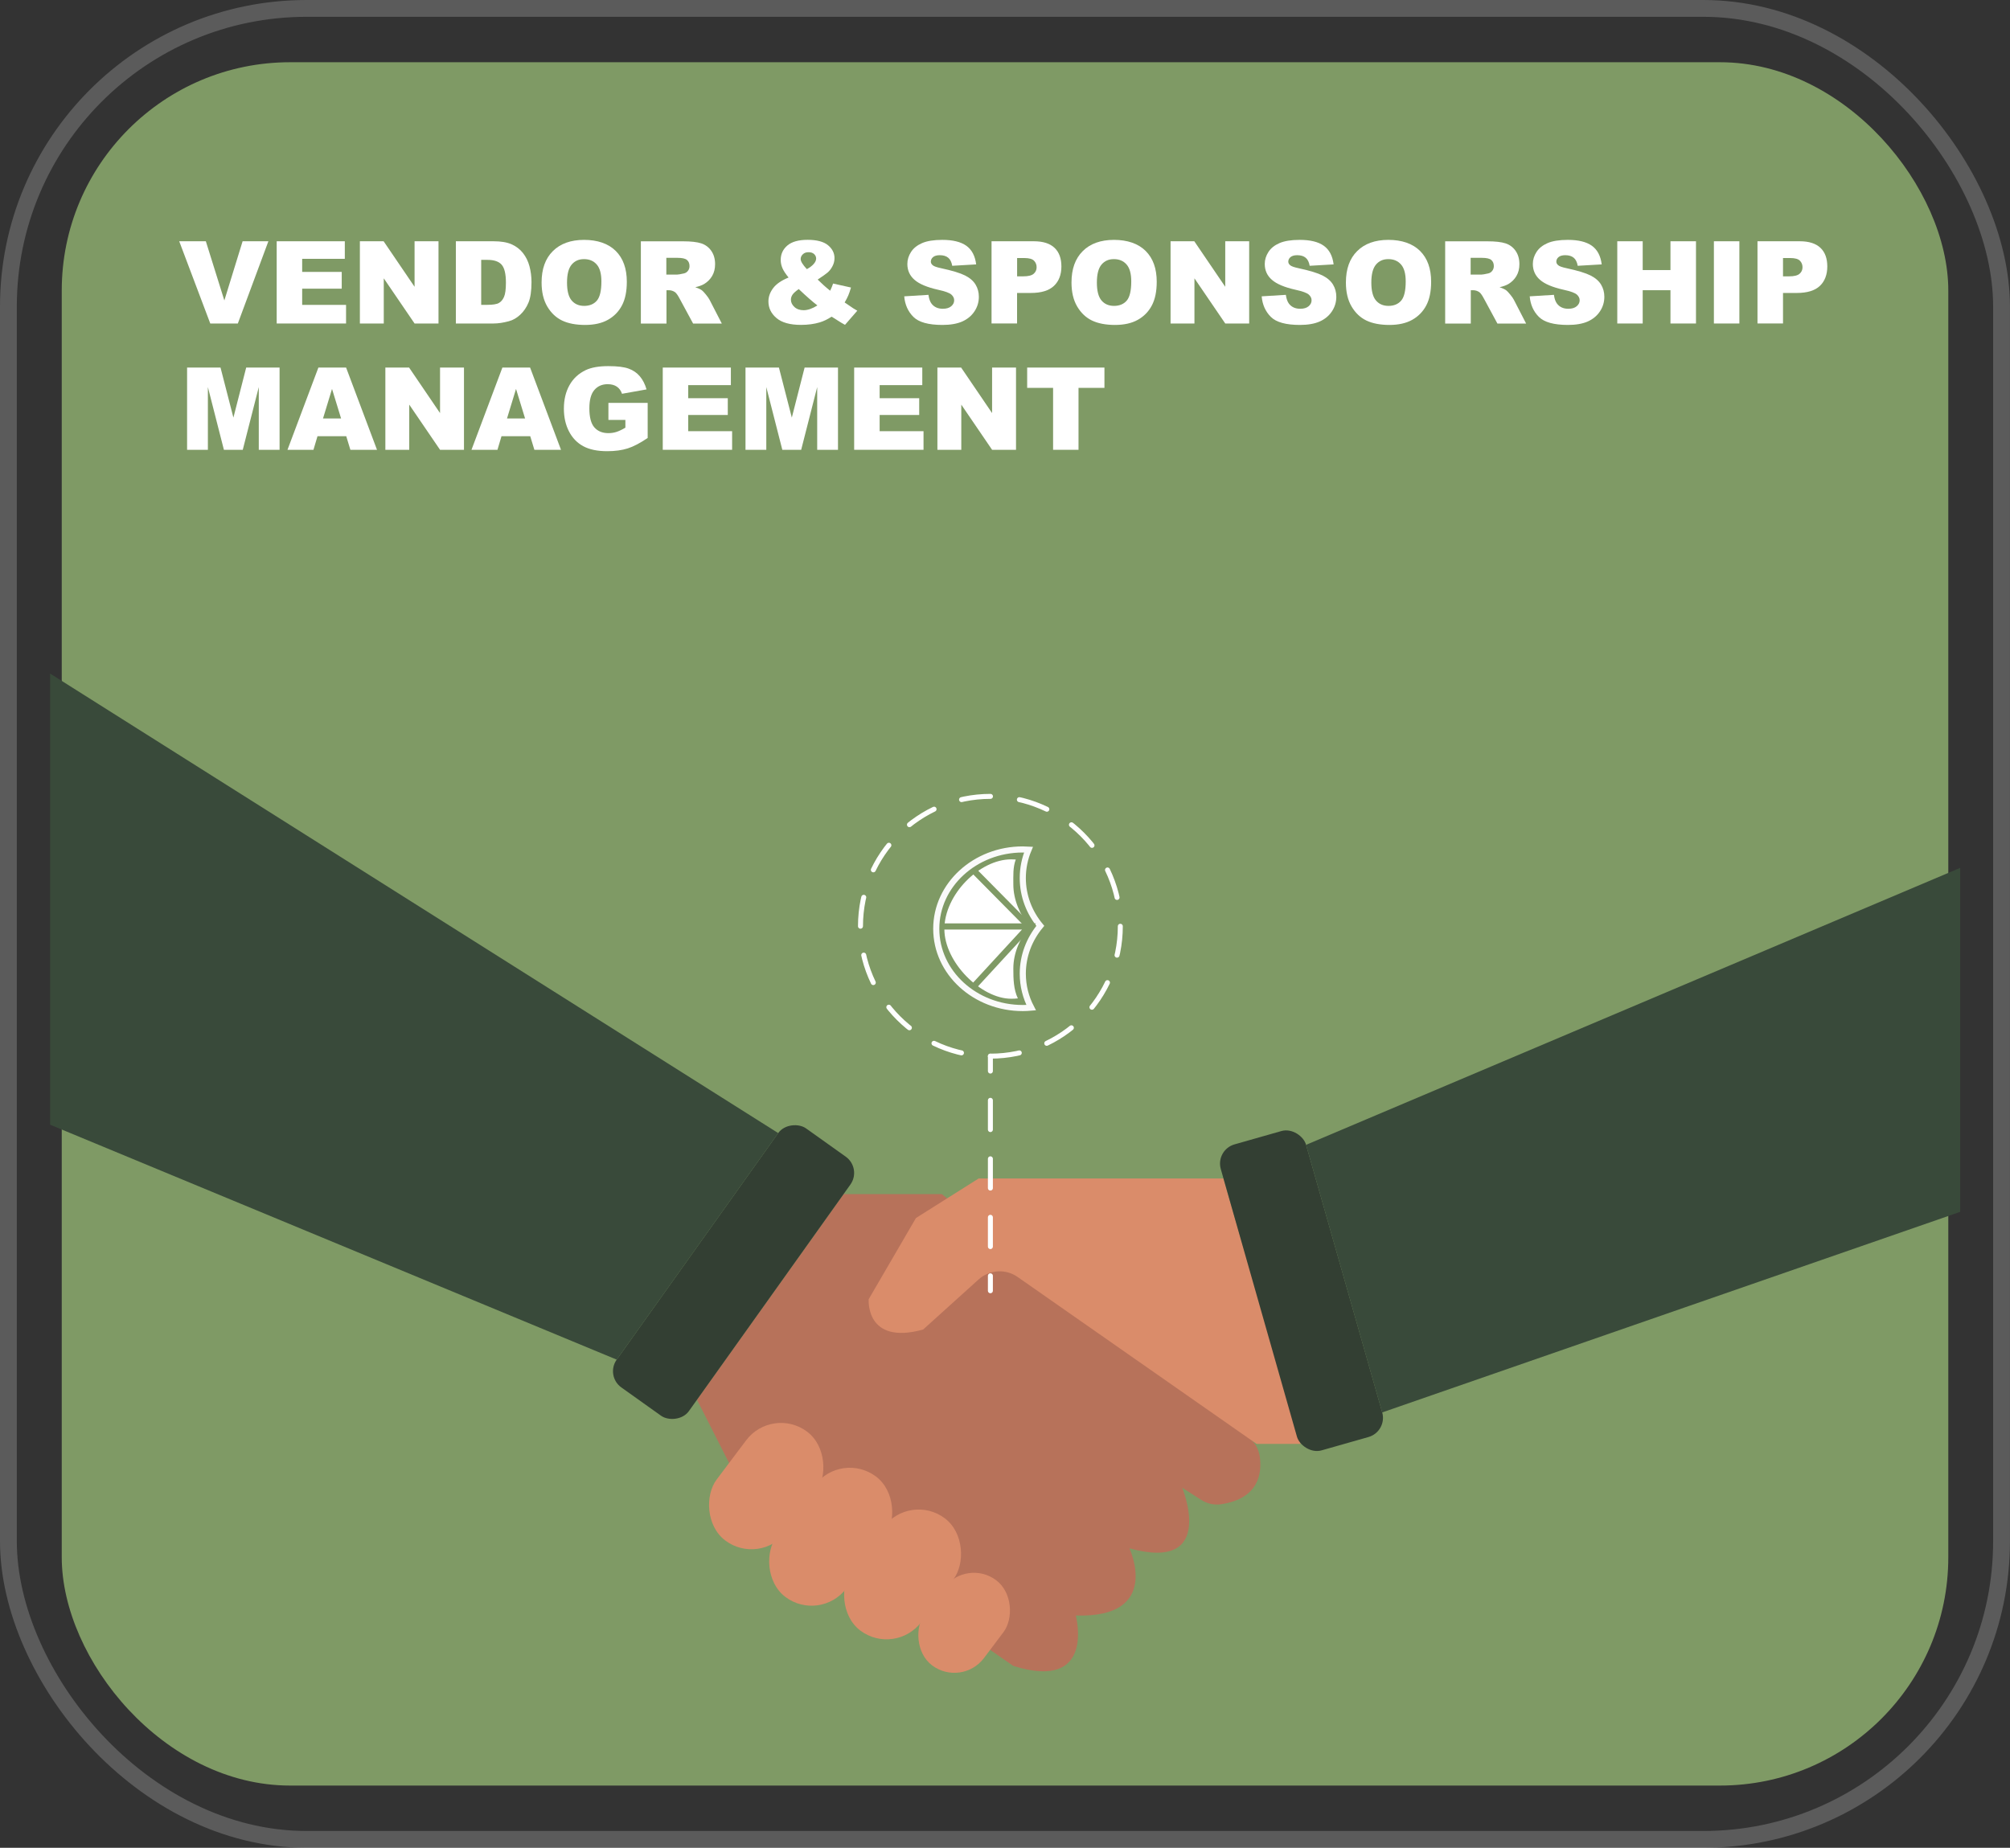
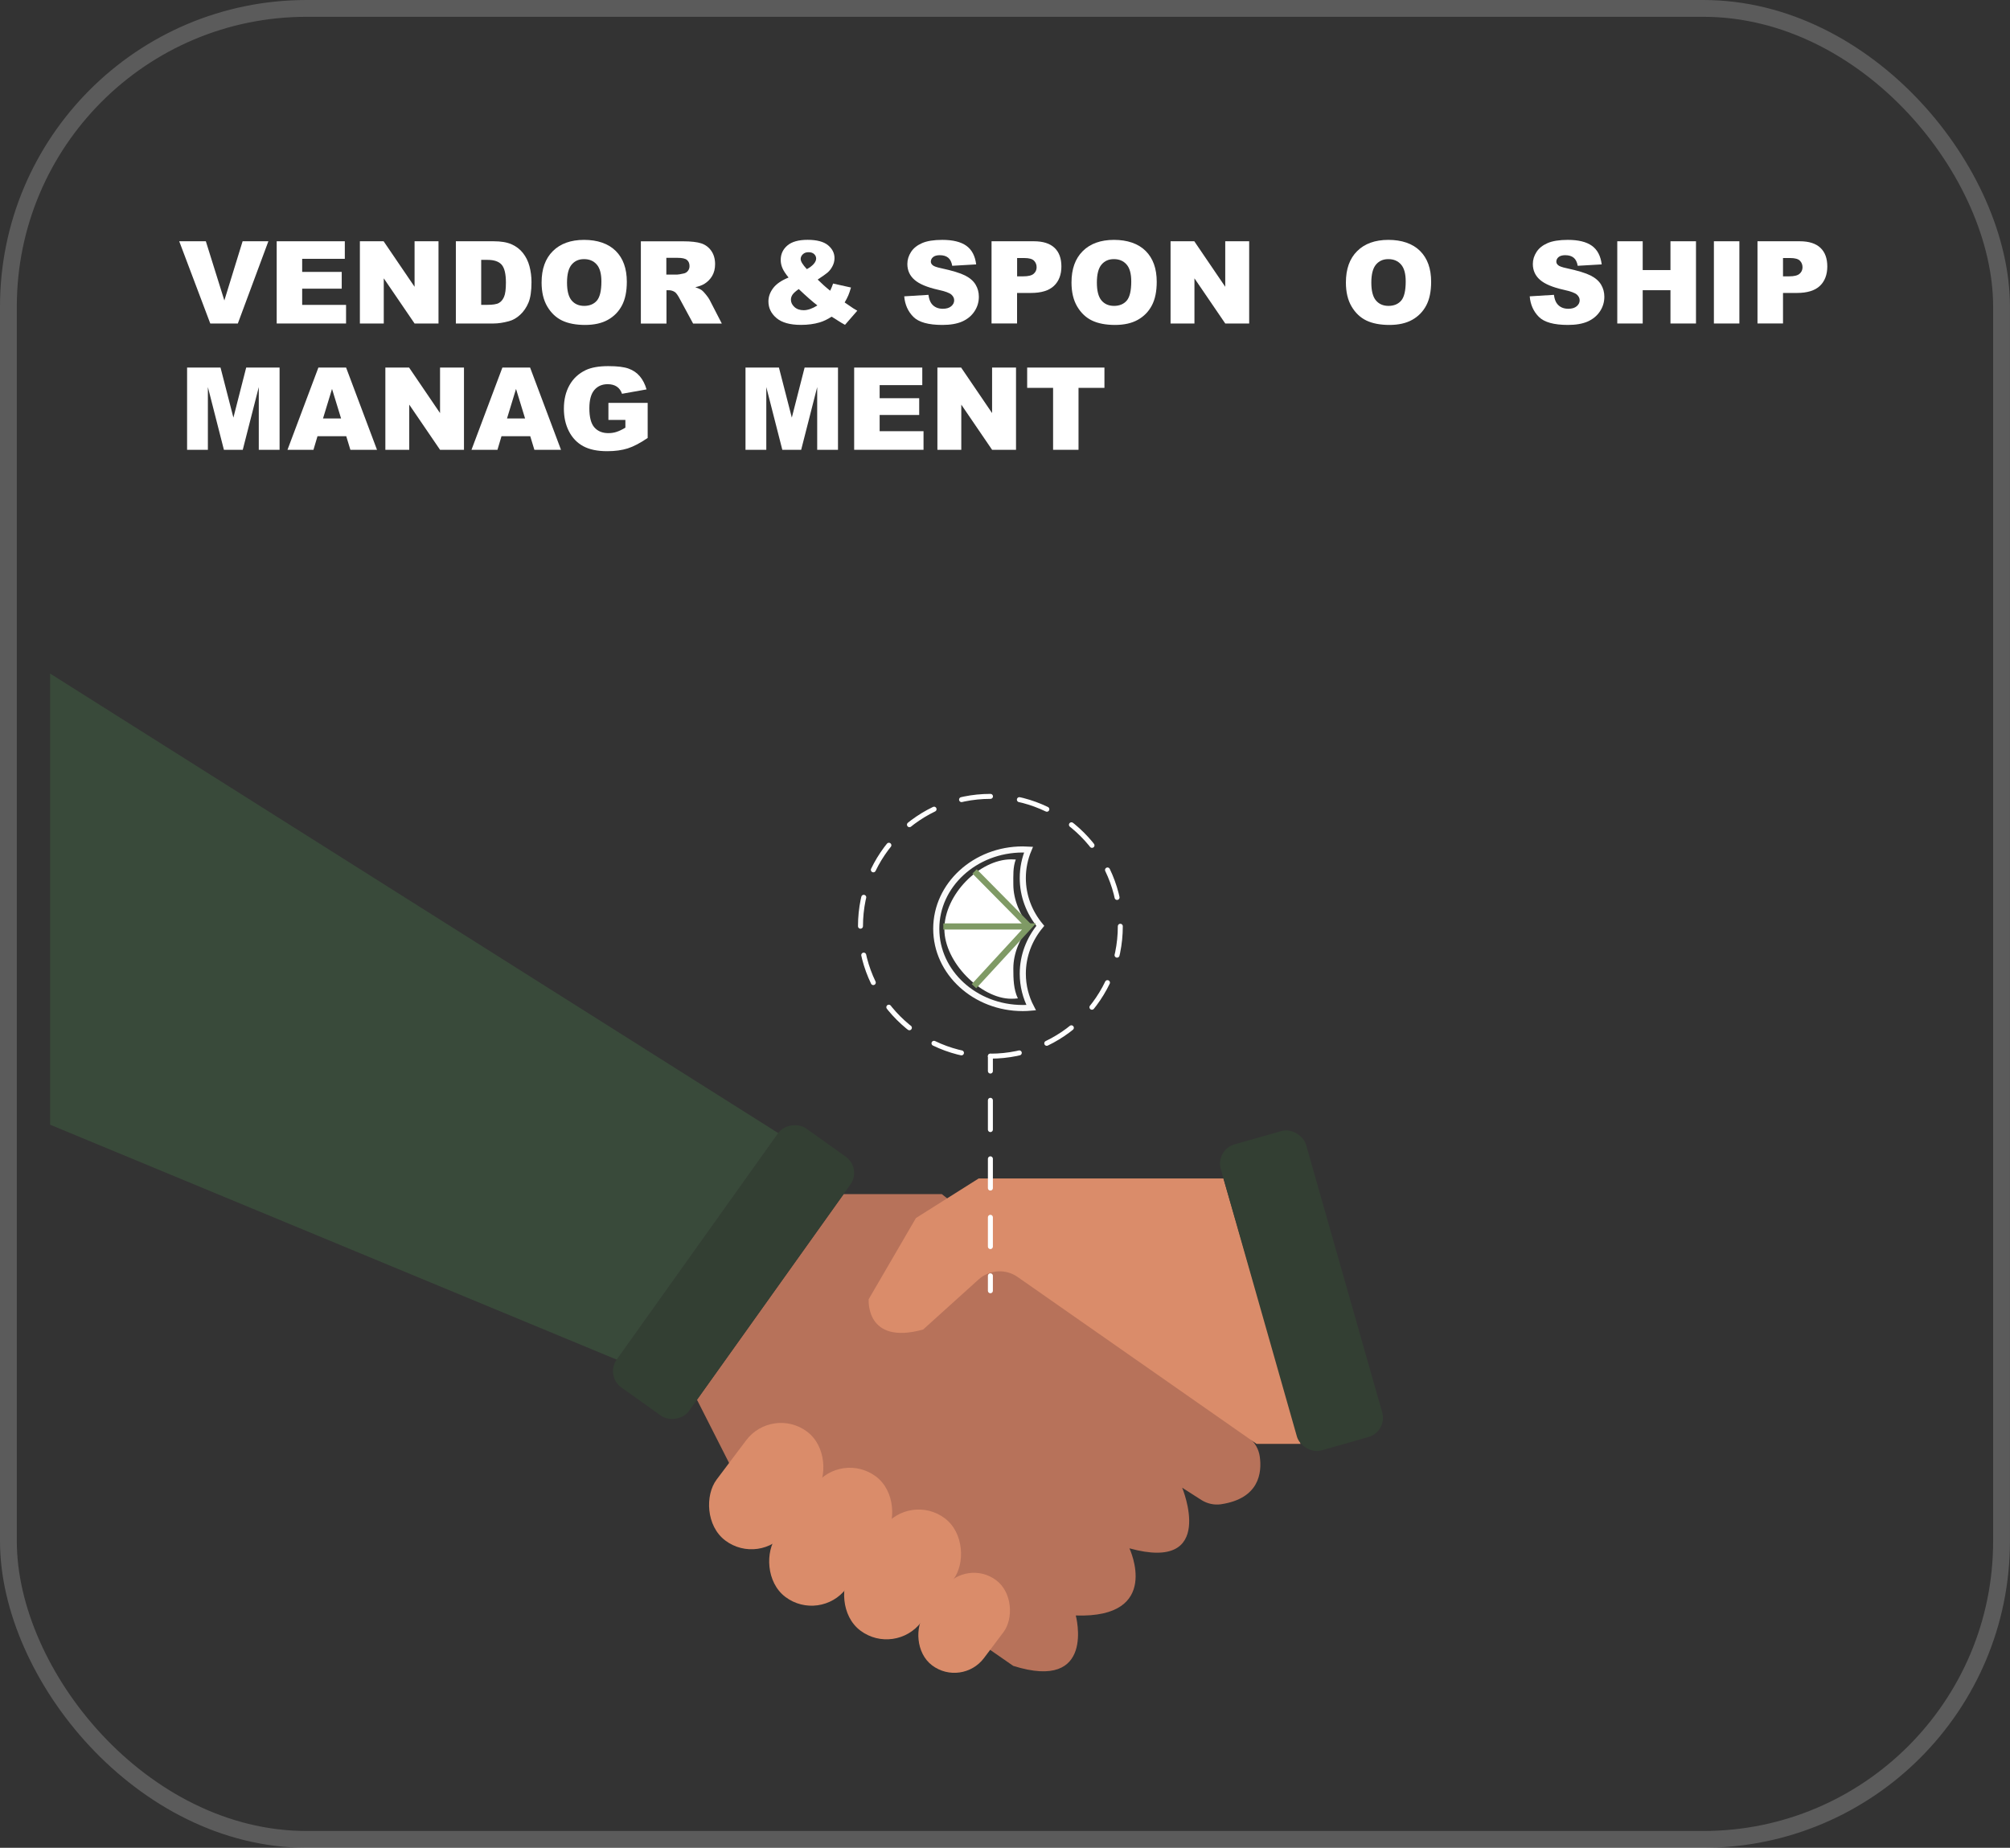
<svg xmlns="http://www.w3.org/2000/svg" id="Layer_2" data-name="Layer 2" viewBox="0 0 403.97 371.45">
  <rect x="0" y="0" width="403.97" height="371.45" fill="#333333" stroke="none" />
  <defs>
    <style>
      .cls-1 {
        fill: #394a3a;
      }

      .cls-1, .cls-2, .cls-3, .cls-4, .cls-5, .cls-6 {
        stroke-width: 0px;
      }

      .cls-7, .cls-8, .cls-9, .cls-10, .cls-11, .cls-12 {
        fill: none;
        stroke-miterlimit: 10;
      }

      .cls-7, .cls-11 {
        stroke: #fafafa;
      }

      .cls-7, .cls-12 {
        stroke-width: 1.23px;
      }

      .cls-8 {
        stroke-dasharray: 0 0 5.86 5.86;
      }

      .cls-8, .cls-9, .cls-10 {
        stroke: #fff;
        stroke-linecap: round;
      }

      .cls-2 {
        fill: #da8c6a;
      }

      .cls-10 {
        stroke-dasharray: 0 0 5.88 5.88;
      }

      .cls-3 {
        fill: #fff;
      }

      .cls-4 {
        fill: #333f33;
      }

      .cls-5 {
        fill: #7f9a65;
      }

      .cls-11 {
        opacity: .2;
        stroke-width: 3.38px;
      }

      .cls-6 {
        fill: #b7725a;
      }

      .cls-12 {
        stroke: #7f9a65;
      }
    </style>
  </defs>
  <g id="core">
    <g id="Modules">
      <g id="vendor">
-         <rect class="cls-5" x="12.41" y="12.51" width="379.16" height="346.43" rx="45.89" ry="45.89" />
        <g>
          <path class="cls-3" d="M36.03,48.5h5.34l3.72,11.9,3.67-11.9h5.18l-6.14,16.53h-5.54l-6.24-16.53Z" />
          <path class="cls-3" d="M55.61,48.5h13.69v3.53h-8.57v2.63h7.95v3.37h-7.95v3.26h8.82v3.74h-13.94v-16.53Z" />
          <path class="cls-3" d="M72.33,48.5h4.77l6.22,9.15v-9.15h4.81v16.53h-4.81l-6.19-9.08v9.08h-4.8v-16.53Z" />
          <path class="cls-3" d="M91.6,48.5h7.59c1.5,0,2.7.2,3.63.61.92.41,1.68.99,2.28,1.75.6.76,1.04,1.64,1.31,2.65.27,1.01.41,2.08.41,3.2,0,1.77-.2,3.14-.6,4.11-.4.97-.96,1.79-1.67,2.45-.71.66-1.48,1.1-2.3,1.31-1.12.3-2.13.45-3.04.45h-7.59v-16.53ZM96.71,52.25v9.03h1.25c1.07,0,1.83-.12,2.28-.36.45-.24.8-.65,1.06-1.24.26-.59.38-1.55.38-2.87,0-1.75-.29-2.95-.86-3.6s-1.52-.97-2.84-.97h-1.27Z" />
          <path class="cls-3" d="M108.85,56.78c0-2.7.75-4.8,2.26-6.3,1.5-1.5,3.6-2.26,6.28-2.26s4.87.74,6.36,2.22c1.49,1.48,2.23,3.55,2.23,6.21,0,1.93-.33,3.52-.98,4.75-.65,1.24-1.59,2.2-2.82,2.89-1.23.69-2.76,1.03-4.59,1.03s-3.41-.3-4.63-.89c-1.22-.59-2.21-1.53-2.97-2.82-.76-1.29-1.14-2.89-1.14-4.83ZM113.96,56.8c0,1.67.31,2.87.93,3.6.62.73,1.46,1.09,2.53,1.09s1.95-.36,2.55-1.07c.6-.71.9-2,.9-3.84,0-1.56-.31-2.69-.94-3.41-.63-.72-1.48-1.08-2.55-1.08s-1.86.37-2.48,1.09c-.62.73-.94,1.94-.94,3.62Z" />
          <path class="cls-3" d="M128.8,65.04v-16.53h8.51c1.58,0,2.79.14,3.62.41s1.51.77,2.02,1.5c.51.73.77,1.63.77,2.68,0,.92-.2,1.71-.59,2.37-.39.67-.93,1.21-1.61,1.62-.44.26-1.03.48-1.79.65.61.2,1.05.41,1.33.61.19.14.46.43.82.87.36.44.6.79.72,1.03l2.47,4.79h-5.77l-2.73-5.05c-.35-.65-.65-1.08-.92-1.27-.37-.25-.79-.38-1.25-.38h-.45v6.71h-5.13ZM133.93,55.2h2.15c.23,0,.68-.08,1.35-.23.34-.07.61-.24.83-.52s.32-.6.32-.96c0-.53-.17-.94-.51-1.23-.34-.29-.97-.43-1.91-.43h-2.24v3.36Z" />
          <path class="cls-3" d="M167.44,57l3.59.8c-.19.66-.37,1.19-.54,1.59s-.42.87-.73,1.41l1.73,1.18c.21.13.48.3.81.48l-2.47,2.84c-.45-.24-.92-.52-1.4-.83-.48-.32-.92-.59-1.3-.81-.8.53-1.59.91-2.39,1.15-1.1.33-2.36.5-3.77.5-2.2,0-3.84-.46-4.92-1.38-1.08-.92-1.61-2.03-1.61-3.34,0-.94.32-1.83.95-2.67.63-.84,1.67-1.55,3.1-2.13-.6-.73-1.01-1.36-1.24-1.9-.23-.54-.34-1.08-.34-1.64,0-1.17.45-2.14,1.34-2.9.89-.76,2.25-1.14,4.07-1.14s3.22.36,4.09,1.08,1.31,1.59,1.31,2.59c0,.56-.13,1.1-.4,1.62-.27.52-.59.94-.96,1.26-.38.32-1.05.8-2.02,1.44.8.8,1.64,1.55,2.51,2.24.23-.47.43-.96.6-1.48ZM160.53,58.11c-.63.44-1.05.82-1.26,1.14-.21.32-.31.65-.31,1,0,.55.24,1.04.71,1.47s1.09.64,1.85.64c.82,0,1.74-.32,2.76-.96-.98-.75-2.23-1.85-3.75-3.29ZM162.17,54.1c.59-.32,1.05-.67,1.38-1.05s.48-.74.48-1.08-.14-.65-.41-.9-.64-.37-1.12-.37-.85.13-1.14.41c-.29.27-.44.59-.44.96,0,.47.41,1.14,1.24,2.03Z" />
          <path class="cls-3" d="M181.74,59.57l4.86-.3c.11.79.32,1.39.64,1.8.53.67,1.28,1,2.25,1,.73,0,1.29-.17,1.69-.51s.59-.74.59-1.19-.19-.81-.56-1.15c-.38-.34-1.25-.66-2.62-.96-2.24-.5-3.84-1.17-4.79-2.01-.96-.83-1.44-1.9-1.44-3.19,0-.85.25-1.65.74-2.41.49-.76,1.23-1.35,2.22-1.78.99-.43,2.34-.65,4.06-.65,2.11,0,3.72.39,4.83,1.18,1.11.79,1.77,2.04,1.98,3.75l-4.81.28c-.13-.74-.4-1.29-.81-1.62-.41-.34-.98-.51-1.7-.51-.59,0-1.04.13-1.34.38s-.45.56-.45.92c0,.26.12.5.37.71.24.22.81.42,1.71.61,2.23.48,3.83.97,4.8,1.46s1.67,1.1,2.11,1.83c.44.73.66,1.54.66,2.45,0,1.06-.29,2.04-.88,2.93s-1.41,1.57-2.46,2.04c-1.05.46-2.38.69-3.98.69-2.81,0-4.76-.54-5.84-1.62-1.08-1.08-1.7-2.46-1.84-4.13Z" />
          <path class="cls-3" d="M199.29,48.5h8.49c1.85,0,3.23.44,4.16,1.32s1.38,2.13,1.38,3.75-.5,2.97-1.51,3.91c-1,.94-2.54,1.41-4.6,1.41h-2.8v6.13h-5.13v-16.53ZM204.42,55.55h1.25c.98,0,1.68-.17,2.07-.51.4-.34.6-.78.6-1.31s-.17-.96-.52-1.32c-.35-.36-1-.54-1.95-.54h-1.45v3.69Z" />
          <path class="cls-3" d="M215.35,56.78c0-2.7.75-4.8,2.26-6.3,1.5-1.5,3.6-2.26,6.28-2.26s4.87.74,6.36,2.22c1.49,1.48,2.23,3.55,2.23,6.21,0,1.93-.33,3.52-.98,4.75-.65,1.24-1.59,2.2-2.82,2.89-1.23.69-2.76,1.03-4.59,1.03s-3.41-.3-4.63-.89c-1.22-.59-2.21-1.53-2.97-2.82-.76-1.29-1.14-2.89-1.14-4.83ZM220.45,56.8c0,1.67.31,2.87.93,3.6.62.73,1.46,1.09,2.53,1.09s1.95-.36,2.55-1.07c.6-.71.9-2,.9-3.84,0-1.56-.31-2.69-.94-3.41-.63-.72-1.48-1.08-2.55-1.08s-1.86.37-2.48,1.09c-.62.73-.94,1.94-.94,3.62Z" />
          <path class="cls-3" d="M235.26,48.5h4.77l6.22,9.15v-9.15h4.81v16.53h-4.81l-6.19-9.08v9.08h-4.8v-16.53Z" />
-           <path class="cls-3" d="M253.57,59.57l4.86-.3c.11.79.32,1.39.64,1.8.53.67,1.28,1,2.25,1,.73,0,1.29-.17,1.69-.51s.59-.74.59-1.19-.19-.81-.56-1.15c-.38-.34-1.25-.66-2.62-.96-2.24-.5-3.84-1.17-4.79-2.01-.96-.83-1.44-1.9-1.44-3.19,0-.85.25-1.65.74-2.41.49-.76,1.23-1.35,2.22-1.78.99-.43,2.34-.65,4.07-.65,2.11,0,3.72.39,4.83,1.18,1.11.79,1.77,2.04,1.98,3.75l-4.81.28c-.13-.74-.4-1.29-.81-1.62-.41-.34-.98-.51-1.7-.51-.59,0-1.04.13-1.34.38s-.45.56-.45.92c0,.26.12.5.37.71.24.22.81.42,1.71.61,2.23.48,3.83.97,4.8,1.46s1.67,1.1,2.11,1.83c.44.73.66,1.54.66,2.45,0,1.06-.29,2.04-.88,2.93-.59.89-1.41,1.57-2.46,2.04-1.05.46-2.38.69-3.98.69-2.81,0-4.76-.54-5.84-1.62-1.08-1.08-1.7-2.46-1.84-4.13Z" />
          <path class="cls-3" d="M270.5,56.78c0-2.7.75-4.8,2.26-6.3,1.5-1.5,3.6-2.26,6.28-2.26s4.87.74,6.36,2.22c1.49,1.48,2.23,3.55,2.23,6.21,0,1.93-.33,3.52-.98,4.75s-1.59,2.2-2.82,2.89c-1.23.69-2.76,1.03-4.59,1.03s-3.41-.3-4.63-.89c-1.22-.59-2.21-1.53-2.97-2.82-.76-1.29-1.14-2.89-1.14-4.83ZM275.61,56.8c0,1.67.31,2.87.93,3.6.62.73,1.46,1.09,2.53,1.09s1.95-.36,2.55-1.07c.6-.71.9-2,.9-3.84,0-1.56-.31-2.69-.94-3.41s-1.48-1.08-2.55-1.08-1.86.37-2.48,1.09c-.62.73-.94,1.94-.94,3.62Z" />
-           <path class="cls-3" d="M290.45,65.04v-16.53h8.51c1.58,0,2.79.14,3.62.41s1.51.77,2.02,1.5c.51.73.77,1.63.77,2.68,0,.92-.2,1.71-.59,2.37-.39.67-.93,1.21-1.61,1.62-.44.26-1.04.48-1.79.65.61.2,1.05.41,1.33.61.19.14.46.43.82.87.36.44.6.79.72,1.03l2.47,4.79h-5.77l-2.73-5.05c-.35-.65-.65-1.08-.92-1.27-.37-.25-.79-.38-1.25-.38h-.45v6.71h-5.13ZM295.58,55.2h2.15c.23,0,.68-.08,1.35-.23.34-.07.61-.24.83-.52.21-.28.32-.6.32-.96,0-.53-.17-.94-.51-1.23-.34-.29-.97-.43-1.91-.43h-2.24v3.36Z" />
          <path class="cls-3" d="M307.45,59.57l4.86-.3c.1.79.32,1.39.64,1.8.53.67,1.28,1,2.25,1,.73,0,1.29-.17,1.69-.51.4-.34.59-.74.59-1.19s-.19-.81-.56-1.15c-.38-.34-1.25-.66-2.62-.96-2.24-.5-3.84-1.17-4.79-2.01-.96-.83-1.44-1.9-1.44-3.19,0-.85.25-1.65.74-2.41.49-.76,1.23-1.35,2.22-1.78.99-.43,2.34-.65,4.07-.65,2.11,0,3.72.39,4.83,1.18,1.11.79,1.77,2.04,1.98,3.75l-4.82.28c-.13-.74-.4-1.29-.81-1.62-.41-.34-.98-.51-1.7-.51-.59,0-1.04.13-1.34.38s-.45.56-.45.92c0,.26.12.5.37.71.24.22.81.42,1.71.61,2.23.48,3.83.97,4.8,1.46.97.49,1.67,1.1,2.11,1.83.44.73.66,1.54.66,2.45,0,1.06-.29,2.04-.88,2.93-.59.89-1.41,1.57-2.46,2.04-1.05.46-2.38.69-3.98.69-2.81,0-4.76-.54-5.84-1.62-1.08-1.08-1.7-2.46-1.84-4.13Z" />
          <path class="cls-3" d="M325.04,48.5h5.11v5.79h5.58v-5.79h5.13v16.53h-5.13v-6.69h-5.58v6.69h-5.11v-16.53Z" />
          <path class="cls-3" d="M344.46,48.5h5.12v16.53h-5.12v-16.53Z" />
          <path class="cls-3" d="M353.22,48.5h8.49c1.85,0,3.23.44,4.16,1.32s1.38,2.13,1.38,3.75-.5,2.97-1.5,3.91-2.54,1.41-4.6,1.41h-2.8v6.13h-5.13v-16.53ZM358.35,55.55h1.25c.98,0,1.68-.17,2.07-.51.4-.34.6-.78.6-1.31s-.17-.96-.52-1.32c-.35-.36-1-.54-1.95-.54h-1.45v3.69Z" />
          <path class="cls-3" d="M37.6,73.89h6.72l2.59,10.06,2.57-10.06h6.71v16.53h-4.18v-12.61l-3.22,12.61h-3.79l-3.22-12.61v12.61h-4.18v-16.53Z" />
          <path class="cls-3" d="M69.61,87.69h-5.8l-.81,2.73h-5.22l6.21-16.53h5.57l6.21,16.53h-5.35l-.83-2.73ZM68.55,84.12l-1.82-5.94-1.81,5.94h3.63Z" />
          <path class="cls-3" d="M77.45,73.89h4.77l6.22,9.15v-9.15h4.81v16.53h-4.81l-6.19-9.08v9.08h-4.8v-16.53Z" />
          <path class="cls-3" d="M106.59,87.69h-5.8l-.81,2.73h-5.22l6.21-16.53h5.57l6.21,16.53h-5.35l-.83-2.73ZM105.53,84.12l-1.82-5.94-1.81,5.94h3.63Z" />
          <path class="cls-3" d="M122.28,84.43v-3.44h7.89v7.05c-1.51,1.03-2.85,1.73-4.01,2.1-1.16.37-2.54.56-4.13.56-1.96,0-3.56-.33-4.8-1-1.24-.67-2.2-1.67-2.88-2.99-.68-1.32-1.02-2.84-1.02-4.56,0-1.8.37-3.37,1.12-4.71.74-1.33,1.83-2.35,3.27-3.04,1.12-.53,2.63-.8,4.52-.8s3.19.17,4.1.5c.91.33,1.66.84,2.25,1.54s1.05,1.58,1.35,2.64l-4.93.88c-.2-.62-.55-1.1-1.03-1.43-.48-.33-1.1-.5-1.85-.5-1.12,0-2.01.39-2.68,1.17-.67.78-1,2.01-1,3.69,0,1.79.34,3.07,1.01,3.83s1.61,1.15,2.81,1.15c.57,0,1.12-.08,1.64-.25s1.11-.45,1.78-.85v-1.56h-3.42Z" />
-           <path class="cls-3" d="M133.2,73.89h13.69v3.53h-8.57v2.63h7.95v3.37h-7.95v3.26h8.82v3.74h-13.94v-16.53Z" />
          <path class="cls-3" d="M149.83,73.89h6.72l2.59,10.06,2.57-10.06h6.71v16.53h-4.18v-12.61l-3.22,12.61h-3.79l-3.22-12.61v12.61h-4.18v-16.53Z" />
          <path class="cls-3" d="M171.67,73.89h13.69v3.53h-8.57v2.63h7.95v3.37h-7.95v3.26h8.82v3.74h-13.94v-16.53Z" />
          <path class="cls-3" d="M188.4,73.89h4.77l6.22,9.15v-9.15h4.81v16.53h-4.81l-6.19-9.08v9.08h-4.8v-16.53Z" />
          <path class="cls-3" d="M206.44,73.89h15.53v4.08h-5.21v12.45h-5.11v-12.45h-5.21v-4.08Z" />
        </g>
        <g id="select">
          <rect class="cls-11" x="1.69" y="1.69" width="400.58" height="368.07" rx="59.94" ry="59.94" />
        </g>
        <g id="hand">
          <path class="cls-6" d="M169.56,240.04h19.72l61.76,49c1.18.93,1.94,2.28,2.15,3.77.45,3.21-.07,8.43-7.8,9.58-1.37.2-2.77-.12-3.94-.86l-3.86-2.47s7.12,17.07-10.6,12.19c0,0,6.66,14.07-10.78,13.5,0,0,4.13,15.38-12.57,10.13l-56.21-39.01-7.35-14.49" />
          <path class="cls-2" d="M245.88,236.9h-49.19l-12.6,7.95-9.5,16.32s-.72,9.32,10.94,6.1l11.16-10.08c2.18-1.97,5.43-2.17,7.83-.49l48.03,33.56h8.84" />
          <rect class="cls-2" x="145.23" y="285.05" width="17.51" height="27.37" rx="8.75" ry="8.75" transform="translate(210.51 -32.56) rotate(36.95)" />
          <rect class="cls-2" x="158.18" y="293.77" width="17.51" height="30.29" rx="8.75" ry="8.75" transform="translate(219.24 -38.3) rotate(36.95)" />
          <rect class="cls-2" x="172.63" y="302.38" width="17.51" height="28.24" rx="8.75" ry="8.75" transform="translate(226.7 -45.47) rotate(36.95)" />
          <rect class="cls-2" x="186.31" y="315.51" width="14.89" height="21.42" rx="7.45" ry="7.45" transform="translate(235.03 -50.95) rotate(36.95)" />
          <rect class="cls-4" x="115.46" y="246.81" width="63.95" height="17.82" rx="4.01" ry="4.01" transform="translate(-146.38 227.35) rotate(-54.52)" />
          <rect class="cls-4" x="252.66" y="227.5" width="17.82" height="63.95" rx="4.01" ry="4.01" transform="translate(-61.01 81.46) rotate(-15.88)" />
-           <polygon class="cls-1" points="262.49 230.14 393.96 174.46 393.96 243.61 277.79 283.93 262.49 230.14" />
          <polygon class="cls-1" points="156.41 227.78 10.07 135.4 10.07 226.09 123.95 273.32 156.41 227.78" />
        </g>
        <circle class="cls-8" cx="199.05" cy="186.2" r="26.11" />
        <g id="Icon">
          <path class="cls-7" d="M205.56,195.74c0-3.61,1.31-6.94,3.52-9.62-2.21-2.67-3.52-6-3.52-9.62,0-2.01.41-3.93,1.15-5.7-.38-.02-.76-.04-1.15-.04-9.6,0-17.39,7.14-17.39,15.94,0,8.81,7.78,15.94,17.39,15.94.57,0,1.13-.03,1.68-.08-1.08-2.07-1.68-4.39-1.68-6.84Z" />
          <path class="cls-3" d="M203.66,194.69c0-3.18,1.39-6.1,3.15-8.45-1.76-2.35-3.15-5.28-3.15-8.45,0-1.77-.1-3.45.49-5.01-.3-.02-.61-.03-.92-.03-6.37,0-13.43,7.1-13.43,14.01,0,6.72,7.41,14.01,13.43,14.01.45,0,.9-.02,1.34-.07-.86-1.82-.91-3.86-.91-6.01Z" />
          <polyline class="cls-12" points="189.59 186.24 206.81 186.24 195.75 198.25" />
          <line class="cls-12" x1="206.81" y1="186.24" x2="195.87" y2="175.17" />
        </g>
        <g>
          <line class="cls-9" x1="199.05" y1="259.47" x2="199.05" y2="256.47" />
          <line class="cls-10" x1="199.05" y1="250.59" x2="199.05" y2="218.25" />
          <line class="cls-9" x1="199.05" y1="215.31" x2="199.05" y2="212.31" />
        </g>
      </g>
    </g>
  </g>
</svg>